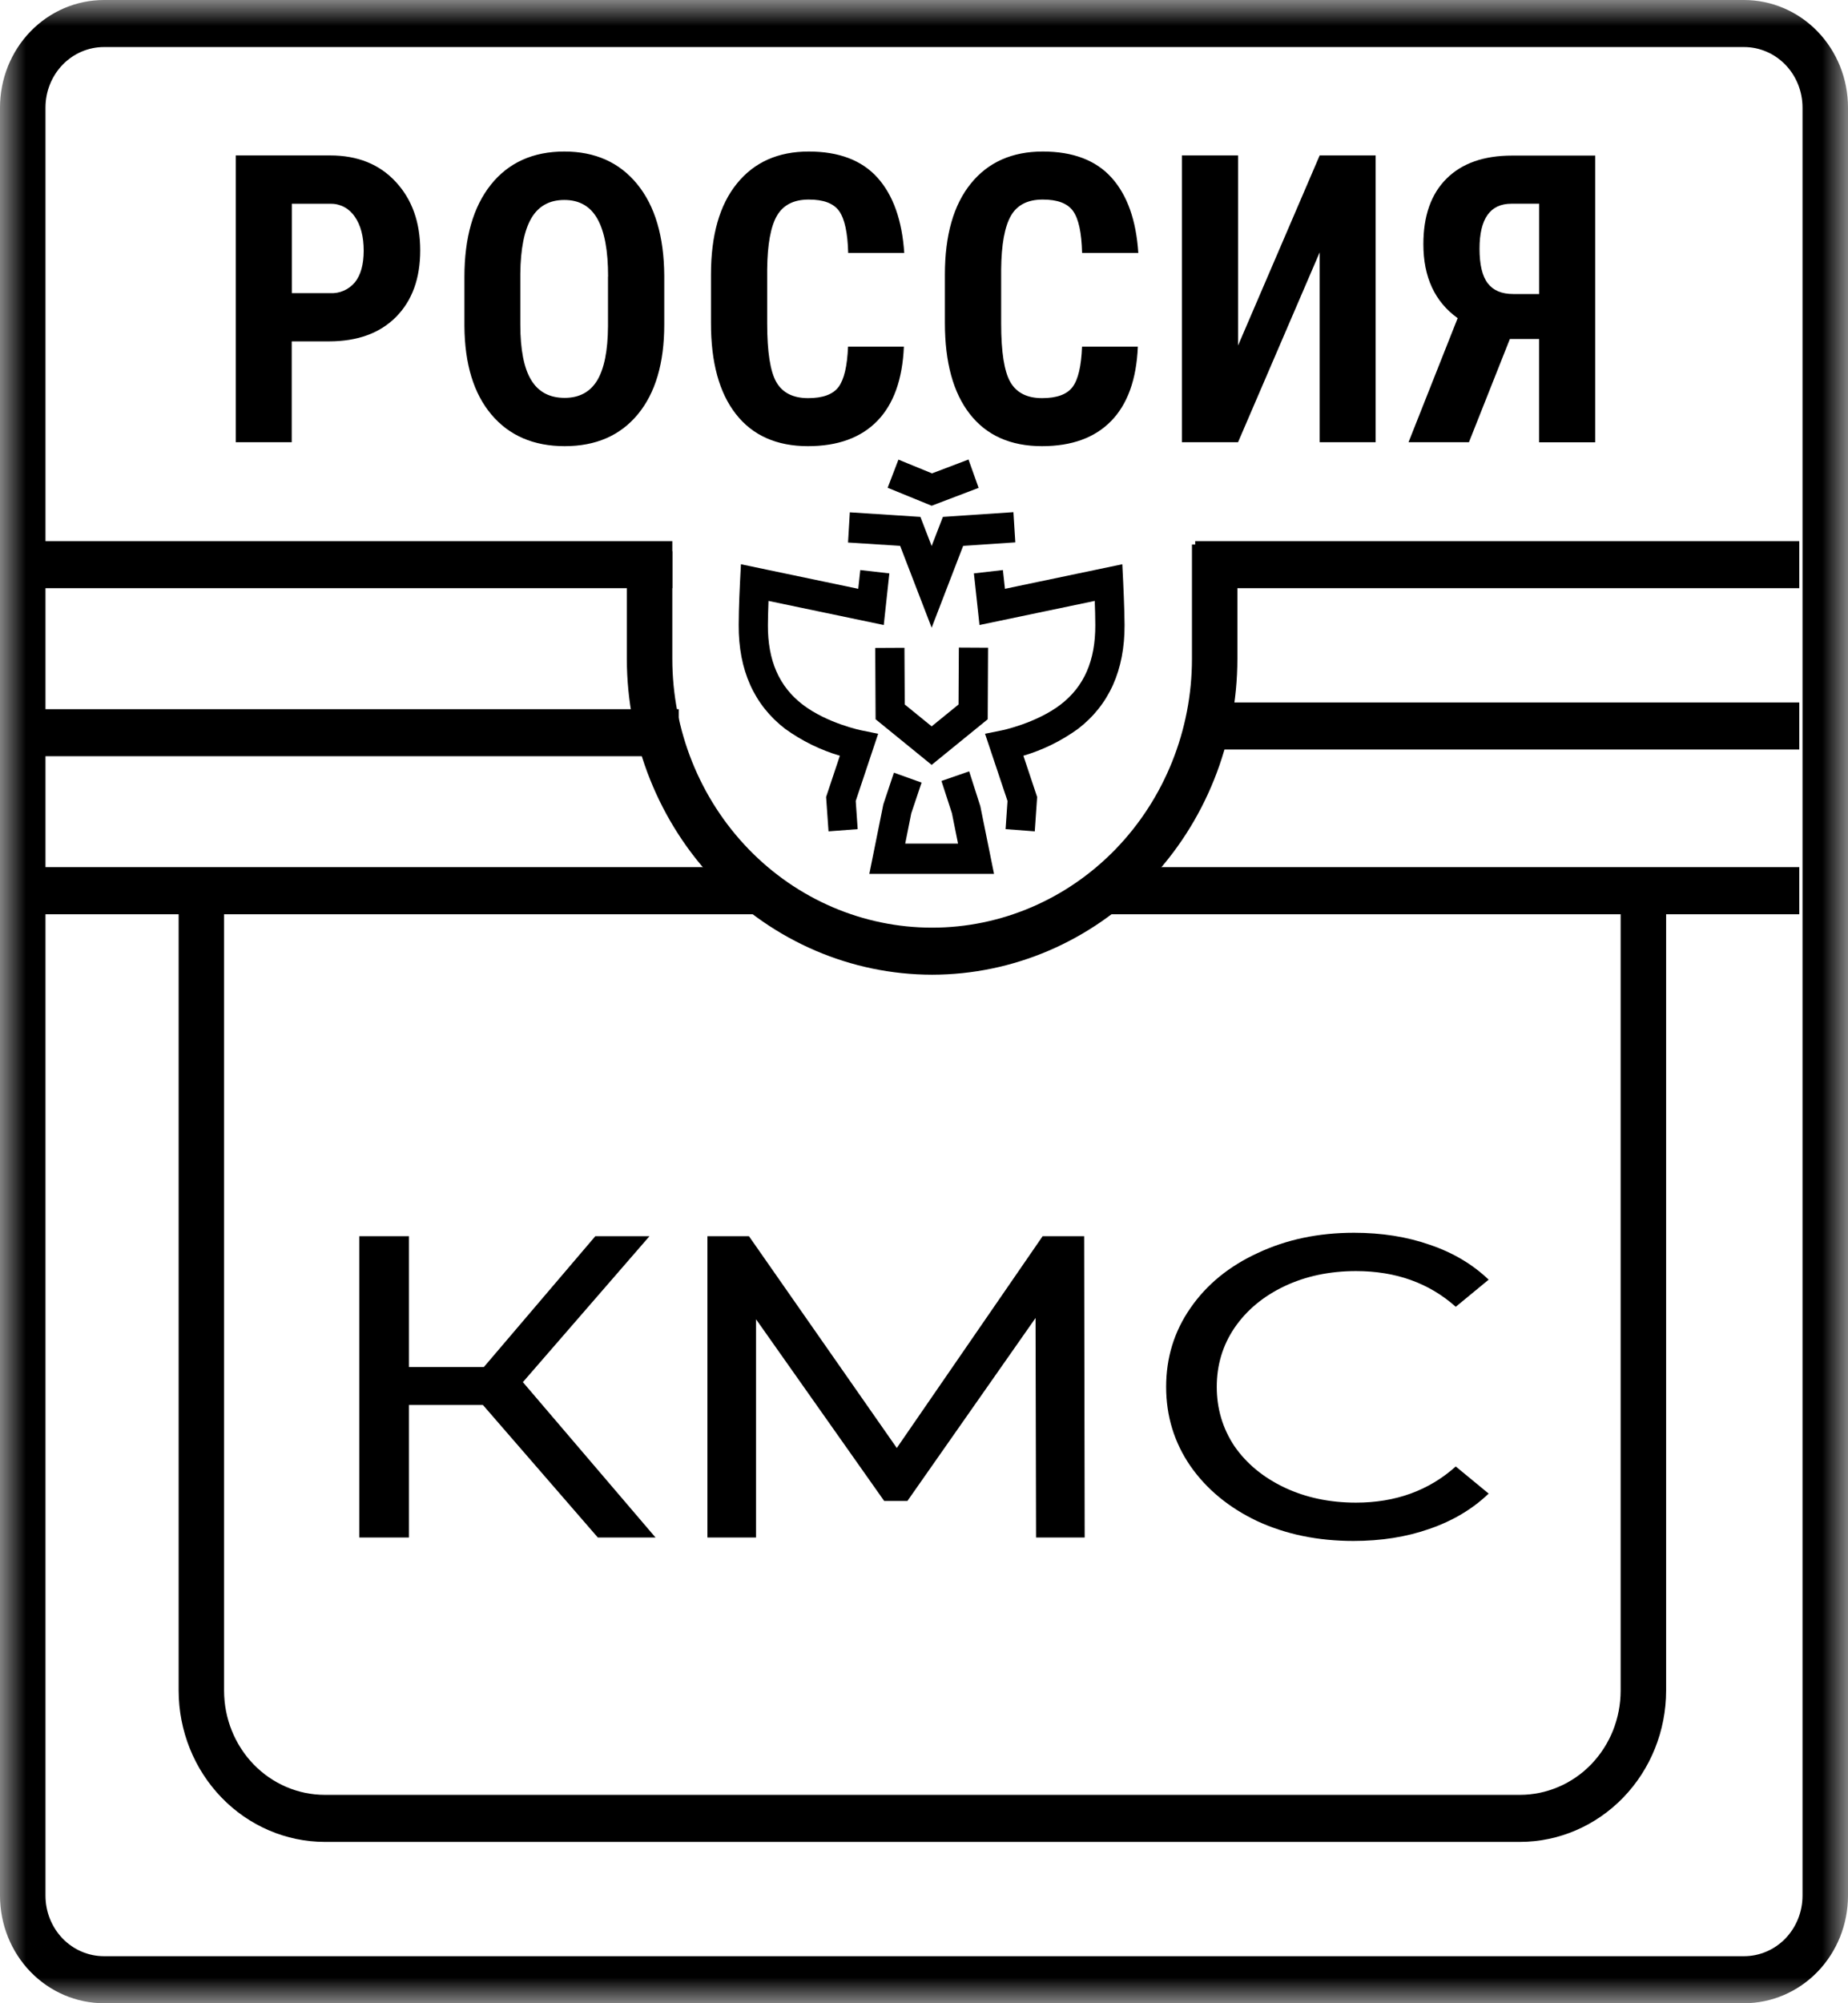
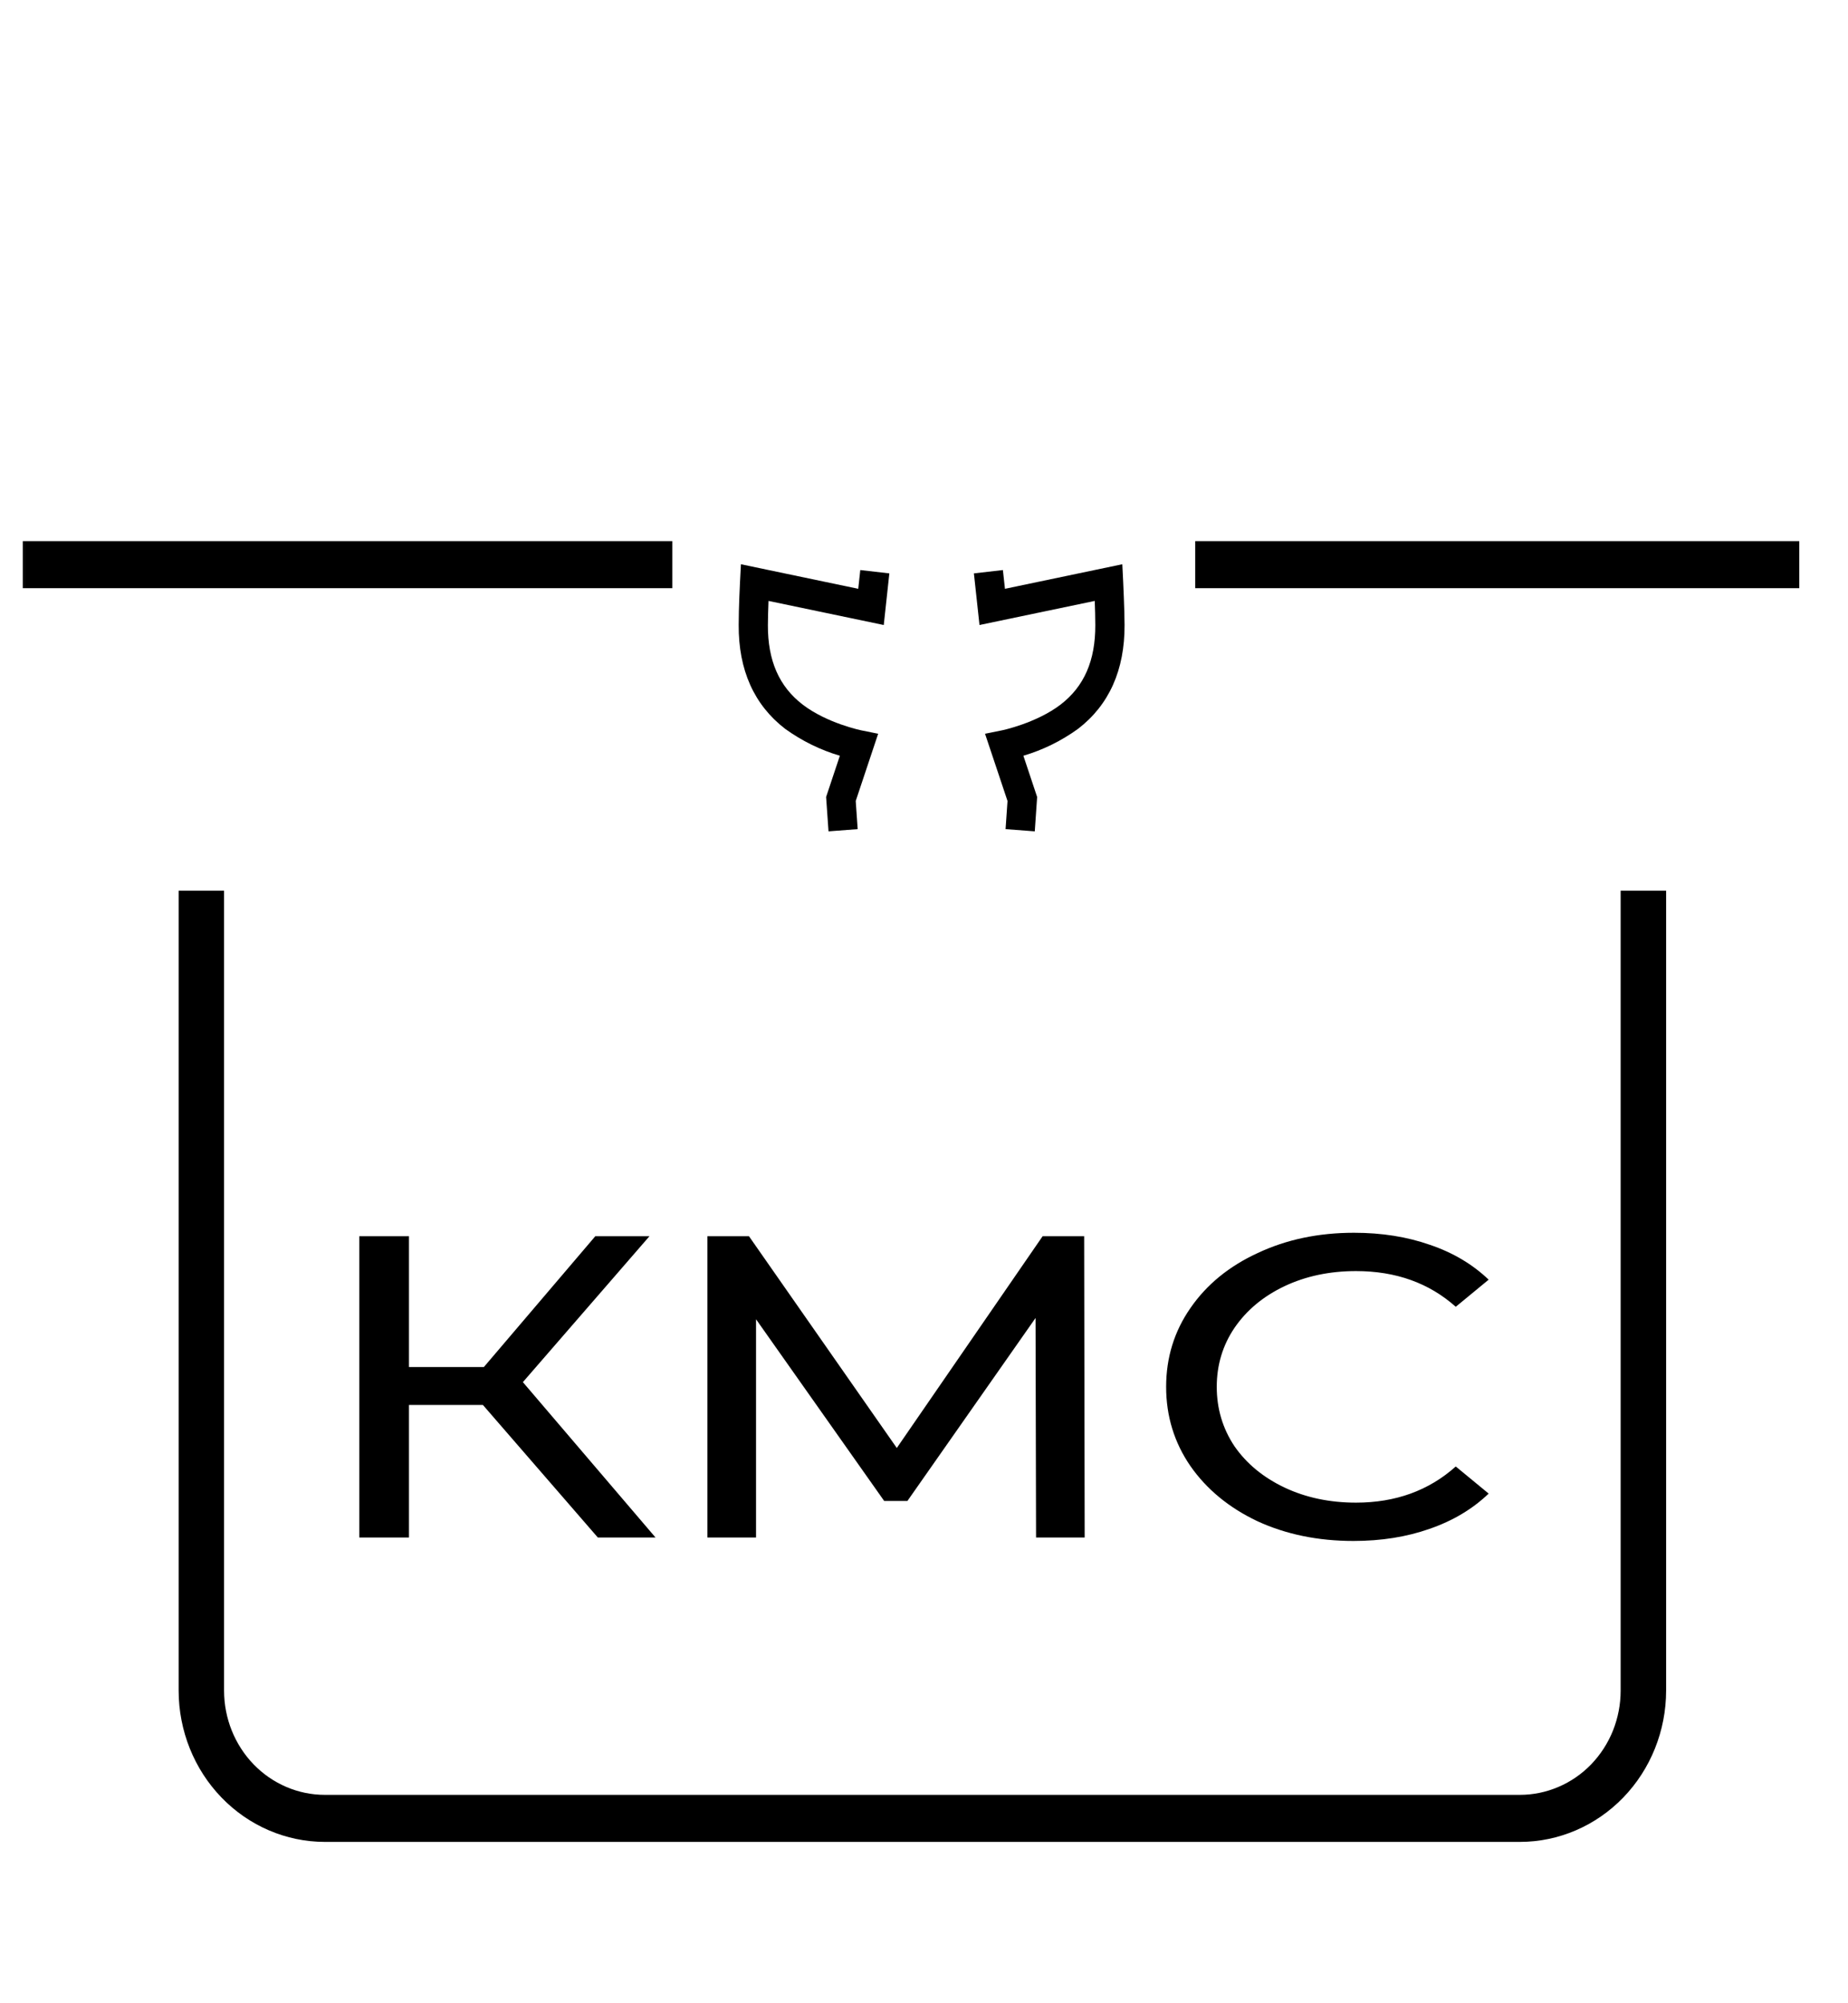
<svg xmlns="http://www.w3.org/2000/svg" width="36" height="39" viewBox="0 0 36 39" fill="none">
  <g clip-path="url(#clip0_557_551)">
    <g clip-path="url(#clip1_557_551)">
      <mask id="mask0_557_551" style="mask-type:luminance" maskUnits="userSpaceOnUse" x="0" y="0" width="36" height="39">
        <path d="M36 0H0V39H36V0Z" fill="white" />
      </mask>
      <g mask="url(#mask0_557_551)">
-         <path d="M5.683 6.646V8.609H4.593V3.026H6.432C6.966 3.026 7.392 3.197 7.709 3.54C8.027 3.882 8.186 4.327 8.186 4.874C8.186 5.421 8.029 5.853 7.715 6.17C7.401 6.487 6.966 6.645 6.41 6.646L5.683 6.646ZM5.683 5.707H6.433C6.523 5.712 6.613 5.696 6.697 5.659C6.78 5.623 6.855 5.567 6.914 5.496C7.027 5.356 7.084 5.152 7.085 4.883C7.085 4.605 7.027 4.383 6.911 4.218C6.859 4.14 6.789 4.076 6.708 4.032C6.626 3.988 6.536 3.966 6.444 3.967H5.685V5.707L5.683 5.707ZM12.94 6.32C12.94 7.069 12.768 7.651 12.426 8.065C12.084 8.479 11.608 8.686 11.001 8.686C10.395 8.686 9.919 8.481 9.573 8.071C9.227 7.661 9.052 7.086 9.047 6.347V5.392C9.047 4.626 9.219 4.027 9.562 3.596C9.906 3.166 10.383 2.95 10.994 2.95C11.594 2.95 12.068 3.162 12.413 3.585C12.759 4.008 12.935 4.602 12.94 5.366V6.32ZM11.846 5.385C11.846 4.881 11.777 4.507 11.638 4.261C11.5 4.015 11.285 3.893 10.993 3.893C10.704 3.893 10.49 4.012 10.351 4.248C10.213 4.484 10.141 4.844 10.136 5.327V6.32C10.136 6.808 10.207 7.168 10.348 7.399C10.489 7.631 10.706 7.746 11 7.746C11.284 7.746 11.495 7.633 11.633 7.407C11.77 7.18 11.841 6.829 11.844 6.354V5.385H11.846ZM17.608 6.75C17.581 7.386 17.408 7.868 17.09 8.195C16.771 8.522 16.321 8.686 15.74 8.686C15.13 8.686 14.662 8.478 14.337 8.063C14.011 7.648 13.849 7.055 13.85 6.286V5.346C13.85 4.579 14.018 3.988 14.356 3.573C14.693 3.157 15.159 2.95 15.754 2.95C16.342 2.95 16.789 3.12 17.094 3.459C17.399 3.799 17.573 4.287 17.615 4.924H16.523C16.513 4.531 16.454 4.26 16.347 4.109C16.239 3.959 16.042 3.884 15.754 3.885C15.463 3.885 15.256 3.991 15.134 4.202C15.013 4.412 14.95 4.759 14.945 5.243V6.297C14.945 6.852 15.005 7.233 15.124 7.44C15.244 7.647 15.45 7.751 15.742 7.751C16.029 7.751 16.226 7.679 16.335 7.534C16.443 7.39 16.505 7.128 16.52 6.749H17.61L17.608 6.75ZM22.166 6.75C22.139 7.386 21.966 7.868 21.647 8.195C21.329 8.522 20.879 8.686 20.298 8.686C19.688 8.686 19.22 8.478 18.895 8.063C18.569 7.648 18.407 7.055 18.407 6.286V5.346C18.407 4.579 18.576 3.988 18.913 3.573C19.25 3.157 19.718 2.95 20.314 2.95C20.902 2.95 21.349 3.12 21.654 3.459C21.96 3.799 22.133 4.287 22.175 4.924H21.08C21.07 4.531 21.012 4.26 20.904 4.109C20.797 3.959 20.599 3.884 20.312 3.885C20.021 3.885 19.814 3.99 19.693 4.201C19.572 4.412 19.508 4.759 19.503 5.242V6.297C19.503 6.852 19.563 7.233 19.683 7.44C19.803 7.647 20.009 7.751 20.3 7.751C20.587 7.751 20.785 7.679 20.894 7.534C21.003 7.39 21.064 7.128 21.079 6.749H22.169L22.166 6.75ZM25.708 3.026H26.798V8.609H25.708V4.913L24.118 8.609H23.024V3.026H24.118V6.727L25.708 3.026ZM29.983 8.609V6.6H29.413L28.616 8.609H27.439L28.396 6.194C27.951 5.875 27.728 5.395 27.728 4.754C27.728 4.202 27.878 3.777 28.179 3.478C28.479 3.179 28.905 3.029 29.456 3.029H31.076V8.611H29.983V8.609ZM28.822 4.842C28.822 5.151 28.875 5.376 28.982 5.515C29.088 5.654 29.253 5.724 29.478 5.724H29.984V3.966H29.443C29.029 3.966 28.822 4.258 28.822 4.842ZM23.536 13.676H35.051V14.592H23.536V13.676ZM21.448 16.882H35.051V17.799H21.448V16.882ZM0.443 16.882H14.678V17.799H0.443V16.882ZM0.443 13.807H13.223V14.723H0.443V13.807Z" fill="black" />
-         <path d="M18.158 18.976C16.581 18.975 15.07 18.326 13.954 17.173C12.839 16.02 12.213 14.456 12.211 12.825V10.732H13.097V12.825C13.097 14.214 13.63 15.545 14.579 16.527C15.528 17.509 16.816 18.06 18.158 18.06C19.501 18.06 20.788 17.509 21.737 16.527C22.686 15.545 23.22 14.214 23.22 12.825V10.601H24.105V12.825C24.104 14.456 23.477 16.02 22.362 17.173C21.247 18.326 19.735 18.975 18.158 18.976Z" fill="black" />
-         <path d="M0.443 10.535H13.097V11.451H0.443V10.535ZM23.283 10.535H35.051V11.451H23.283V10.535Z" fill="black" />
-         <path d="M33.975 39H2.025C1.488 39 0.973 38.779 0.593 38.387C0.213 37.994 0 37.461 0 36.906V2.094C0 1.539 0.213 1.006 0.593 0.613C0.973 0.221 1.488 0 2.025 0H33.975C34.512 0 35.027 0.221 35.407 0.613C35.787 1.006 36 1.539 36 2.094V36.906C36 37.461 35.787 37.994 35.407 38.387C35.027 38.779 34.512 39 33.975 39ZM2.025 0.916C1.723 0.916 1.433 1.04 1.219 1.261C1.006 1.482 0.886 1.782 0.886 2.094V36.906C0.886 37.218 1.006 37.518 1.219 37.739C1.433 37.96 1.723 38.084 2.025 38.084H33.975C34.277 38.084 34.567 37.96 34.781 37.739C34.994 37.518 35.114 37.218 35.114 36.906V2.094C35.114 1.782 34.994 1.482 34.781 1.261C34.567 1.04 34.277 0.916 33.975 0.916H2.025Z" fill="black" />
+         <path d="M0.443 10.535H13.097V11.451H0.443V10.535ZM23.283 10.535H35.051V11.451H23.283V10.535" fill="black" />
        <path d="M29.61 35.859H6.327C5.572 35.858 4.848 35.547 4.315 34.995C3.781 34.443 3.481 33.695 3.48 32.914V17.34H4.365V32.914C4.365 33.452 4.572 33.968 4.94 34.349C5.308 34.729 5.807 34.943 6.327 34.943H29.61C29.867 34.943 30.122 34.89 30.36 34.788C30.598 34.687 30.815 34.537 30.997 34.349C31.179 34.16 31.323 33.937 31.422 33.691C31.52 33.444 31.571 33.181 31.571 32.914V17.34H32.457V32.914C32.456 33.695 32.156 34.443 31.622 34.995C31.088 35.547 30.365 35.858 29.61 35.859ZM16.14 16.185L16.093 15.516L16.361 14.713C15.98 14.601 15.621 14.424 15.296 14.19C14.691 13.725 14.385 13.045 14.39 12.166C14.39 11.828 14.415 11.347 14.416 11.326L14.434 10.985L16.719 11.463L16.759 11.098L17.325 11.163L17.216 12.168L14.971 11.699C14.965 11.85 14.96 12.026 14.959 12.169C14.956 12.859 15.177 13.365 15.636 13.717C16.112 14.082 16.778 14.219 16.785 14.22L17.107 14.285L16.67 15.594L16.708 16.142L16.14 16.185ZM20.158 16.185L19.589 16.142L19.627 15.594L19.189 14.285L19.511 14.22C19.518 14.22 20.188 14.079 20.661 13.717C21.12 13.365 21.34 12.859 21.337 12.169C21.337 12.025 21.332 11.849 21.326 11.699L19.081 12.168L18.972 11.163L19.537 11.098L19.577 11.463L21.863 10.985L21.88 11.326C21.88 11.347 21.905 11.828 21.907 12.166C21.911 13.044 21.606 13.725 21 14.19C20.676 14.424 20.316 14.601 19.936 14.713L20.204 15.516L20.158 16.185Z" fill="black" />
-         <path d="M18.149 14.891L17.057 14.003L17.05 12.614L17.619 12.611L17.625 13.715L18.149 14.141L18.673 13.715L18.679 12.607L19.248 12.61L19.241 14.003L18.149 14.891ZM19.364 17.013H16.935L17.208 15.659L17.414 15.043L17.953 15.236L17.752 15.834L17.634 16.424H18.663L18.544 15.832L18.34 15.204L18.88 15.017L19.097 15.695L19.364 17.013ZM18.149 12.22L17.535 10.627L16.52 10.562L16.555 9.974L17.93 10.063L18.149 10.63L18.368 10.063L19.742 9.971L19.779 10.559L18.763 10.627L18.149 12.22ZM18.149 9.846L17.292 9.496L17.502 8.948L18.156 9.216L18.867 8.946L19.064 9.498L18.149 9.846Z" fill="black" />
      </g>
      <path d="M9.407 27.352H7.967V29.933H7V24.067H7.967V26.614H9.426L11.597 24.067H12.652L10.186 26.908L12.77 29.933H11.646L9.407 27.352Z" fill="black" />
      <path d="M20.183 29.933L20.173 25.659L17.677 29.221H17.224L14.728 25.684V29.933H13.781V24.067H14.59L17.47 28.19L20.311 24.067H21.12L21.13 29.933H20.183Z" fill="black" />
      <path d="M26.366 30C25.676 30 25.051 29.872 24.492 29.614C23.94 29.352 23.506 28.994 23.19 28.542C22.875 28.084 22.717 27.57 22.717 27C22.717 26.43 22.875 25.919 23.19 25.466C23.506 25.008 23.943 24.651 24.502 24.394C25.061 24.131 25.686 24 26.376 24C26.916 24 27.409 24.078 27.856 24.235C28.303 24.386 28.684 24.612 29 24.913L28.359 25.441C27.839 24.978 27.192 24.746 26.416 24.746C25.903 24.746 25.439 24.844 25.025 25.039C24.611 25.235 24.285 25.506 24.048 25.852C23.818 26.193 23.703 26.575 23.703 27C23.703 27.425 23.818 27.81 24.048 28.156C24.285 28.497 24.611 28.765 25.025 28.961C25.439 29.156 25.903 29.254 26.416 29.254C27.185 29.254 27.833 29.02 28.359 28.55L29 29.078C28.684 29.38 28.3 29.609 27.846 29.765C27.399 29.922 26.906 30 26.366 30Z" fill="black" />
    </g>
  </g>
  <defs>
    <clipPath id="clip0_557_551">
      <rect width="36" height="39" fill="white" />
    </clipPath>
    <clipPath id="clip1_557_551">
      <rect width="36" height="39" fill="white" />
    </clipPath>
  </defs>
</svg>